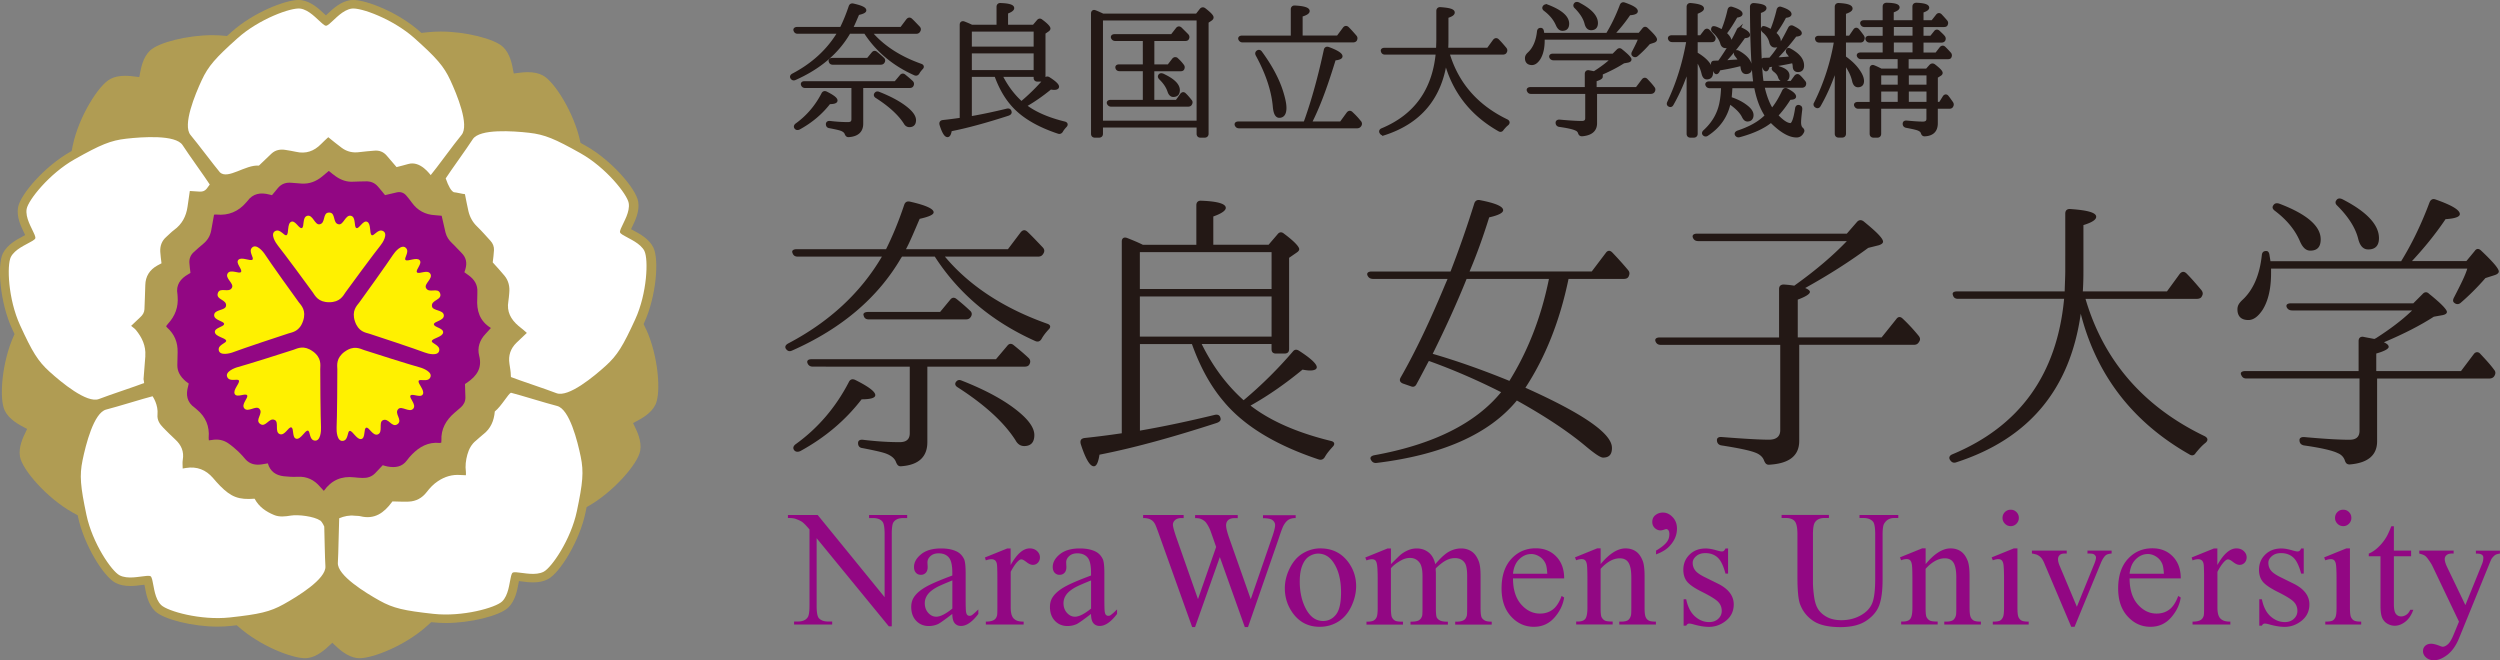
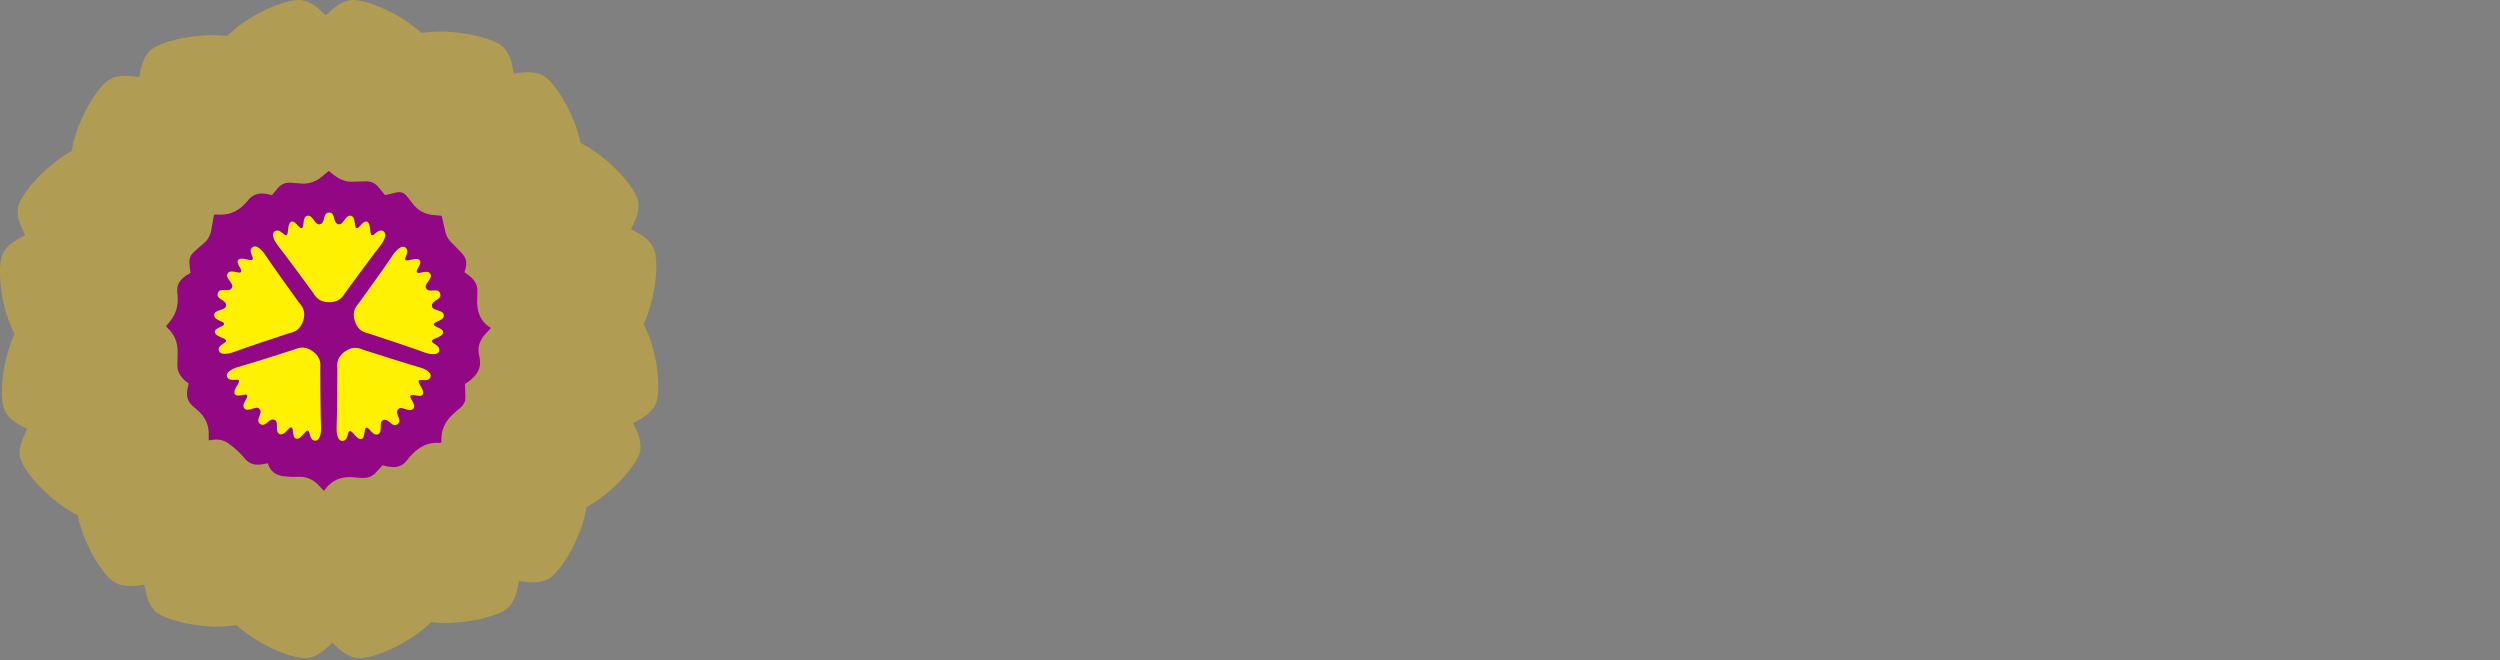
<svg xmlns="http://www.w3.org/2000/svg" data-name="レイヤー 2" viewBox="0 0 710.79 187.71">
  <rect x="0" y="0" width="710.79" height="187.71" fill="#808080" stroke="none" />
  <g data-name="レイヤー 1">
-     <path d="M224.02 146.43h8.47l19.02 23.35v-17.93c0-1.92-.22-3.12-.66-3.59-.55-.65-1.44-.97-2.68-.97h-1.08v-.86h10.83v.86h-1.08c-1.33 0-2.27.4-2.82 1.2-.32.49-.48 1.62-.48 3.36v26.23h-.83l-20.53-25.06v19.16c0 1.9.21 3.09.63 3.56.57.65 1.46.97 2.68.97h1.11v.86h-10.83v-.86h1.05c1.35 0 2.29-.4 2.82-1.2.34-.47.51-1.59.51-3.34v-21.64c-.89-1.06-1.57-1.76-2.04-2.1-.47-.33-1.15-.65-2.07-.96-.44-.13-1.11-.2-2.02-.2v-.86zm46.75 28.11c-2.15 1.65-3.5 2.61-4.05 2.88-.84.38-1.72.57-2.65.57-1.44 0-2.64-.49-3.58-1.48s-1.41-2.3-1.41-3.93c0-1.03.23-1.91.68-2.65.63-1.04 1.71-2.02 3.26-2.94 1.55-.91 4.13-2.03 7.74-3.36v-.83c0-2.09-.33-3.53-1-4.31-.67-.78-1.64-1.17-2.91-1.17-.95 0-1.71.26-2.28.77-.59.53-.88 1.13-.88 1.8l.06 1.34c0 .7-.18 1.25-.54 1.63-.36.38-.83.57-1.4.57s-1.04-.2-1.4-.6c-.36-.4-.54-.94-.54-1.63 0-1.31.67-2.52 2.02-3.62s3.24-1.65 5.67-1.65c1.86 0 3.39.31 4.59.94.89.48 1.56 1.22 2 2.22.27.67.4 2.02.4 4.05v7.13c0 2 .04 3.22.11 3.68.08.46.2.76.38.91.18.15.38.23.61.23.25 0 .46-.06.63-.17.32-.19.95-.74 1.88-1.65v1.28c-1.73 2.28-3.37 3.42-4.93 3.42-.74 0-1.34-.26-1.78-.77-.45-.51-.68-1.4-.7-2.65zm0-1.51v-8.01c-2.3.93-3.79 1.59-4.48 1.97-1.2.67-2.06 1.37-2.58 2.11-.52.74-.78 1.54-.78 2.39 0 1.1.33 2.02.98 2.75.66.73 1.41 1.1 2.27 1.1 1.16 0 2.69-.77 4.59-2.31zm16.57-17.11v4.73c1.77-3.15 3.57-4.73 5.42-4.73.86 0 1.55.26 2.1.77.54.51.81 1.1.81 1.77 0 .61-.2 1.12-.58 1.53-.39.41-.86.61-1.41.61s-1.16-.26-1.82-.78c-.67-.52-1.15-.78-1.45-.78-.29 0-.59.15-.91.46-.68.63-1.4 1.65-2.14 3.08v10.09c0 1.16.15 2.03.46 2.62.19.42.54.77 1.04 1.04.5.28 1.23.41 2.18.41v.83h-10.75v-.83c1.06 0 1.85-.17 2.37-.51.38-.25.65-.64.8-1.17.08-.25.11-.99.11-2.22v-8.15c0-2.43-.05-3.89-.14-4.36-.1-.47-.28-.82-.54-1.03-.27-.21-.6-.31-1-.31-.48 0-1.01.11-1.6.34l-.26-.83 6.36-2.57h.97zm22.87 18.62c-2.15 1.65-3.5 2.61-4.05 2.88-.84.38-1.72.57-2.65.57-1.44 0-2.64-.49-3.58-1.48s-1.41-2.3-1.41-3.93c0-1.03.23-1.91.68-2.65.63-1.04 1.71-2.02 3.26-2.94 1.55-.91 4.13-2.03 7.74-3.36v-.83c0-2.09-.33-3.53-1-4.31-.67-.78-1.64-1.17-2.91-1.17-.95 0-1.71.26-2.28.77-.59.53-.88 1.13-.88 1.8l.06 1.34c0 .7-.18 1.25-.54 1.63-.36.38-.83.57-1.4.57s-1.04-.2-1.4-.6c-.36-.4-.54-.94-.54-1.63 0-1.31.67-2.52 2.02-3.62s3.24-1.65 5.67-1.65c1.86 0 3.39.31 4.59.94.89.48 1.56 1.22 2 2.22.27.67.4 2.02.4 4.05v7.13c0 2 .04 3.22.11 3.68.08.46.2.76.38.91.18.15.38.23.61.23.25 0 .46-.06.63-.17.32-.19.95-.74 1.88-1.65v1.28c-1.73 2.28-3.37 3.42-4.93 3.42-.74 0-1.34-.26-1.78-.77-.45-.51-.68-1.4-.7-2.65zm0-1.51v-8.01c-2.3.93-3.79 1.59-4.48 1.97-1.2.67-2.06 1.37-2.58 2.11-.52.74-.78 1.54-.78 2.39 0 1.1.33 2.02.98 2.75.66.73 1.41 1.1 2.27 1.1 1.16 0 2.69-.77 4.59-2.31zm58.17-26.6v.86c-.8 0-1.45.15-1.97.44-.51.3-1 .84-1.45 1.64-.3.53-.78 1.81-1.43 3.82l-8.7 25.09h-.91l-7.1-19.9-7.04 19.9h-.83l-9.24-25.83c-.68-1.94-1.12-3.08-1.31-3.42-.3-.59-.72-1.03-1.25-1.31-.53-.29-1.25-.43-2.14-.43v-.86h11.52v.86h-.54c-.82 0-1.44.19-1.87.56-.43.37-.64.81-.64 1.33s.33 1.77 1 3.71l6.13 17.45 5.16-14.83-.91-2.62-.74-2.08c-.32-.78-.68-1.45-1.08-2.02-.19-.3-.43-.55-.71-.74-.38-.29-.77-.48-1.17-.6-.29-.09-.74-.14-1.37-.14v-.86h12.12v.86h-.83c-.86 0-1.48.19-1.88.56-.4.37-.6.87-.6 1.5 0 .78.35 2.14 1.05 4.08l5.96 16.91 5.9-17.13c.68-1.9 1.03-3.21 1.03-3.93 0-.36-.11-.69-.33-1-.22-.3-.5-.52-.84-.66-.59-.21-1.35-.31-2.28-.31v-.86h9.29zm7.07 9.49c3.19 0 5.75 1.21 7.67 3.62 1.63 2.07 2.45 4.45 2.45 7.13 0 1.88-.45 3.78-1.35 5.7-.9 1.92-2.14 3.37-3.72 4.36-1.58.99-3.35 1.48-5.3 1.48-3.16 0-5.67-1.26-7.56-3.79-1.56-2.13-2.34-4.51-2.34-7.16 0-1.94.47-3.86 1.43-5.76.95-1.9 2.2-3.31 3.76-4.22 1.56-.91 3.21-1.37 4.96-1.37zm-.71 1.48c-.8 0-1.61.24-2.44.73s-1.49 1.33-2 2.54c-.5 1.21-.76 2.76-.76 4.66 0 3.06.61 5.7 1.82 7.91 1.22 2.21 2.82 3.32 4.82 3.32 1.48 0 2.7-.61 3.66-1.82.96-1.22 1.44-3.32 1.44-6.3 0-3.74-.8-6.69-2.39-8.84-1.08-1.46-2.47-2.2-4.16-2.2zm20.72 3c1.54-1.54 2.44-2.42 2.71-2.65.7-.57 1.45-1.02 2.24-1.34a6.21 6.21 0 012.35-.48c1.33 0 2.47.38 3.42 1.14.95.76 1.58 1.87 1.88 3.34 1.58-1.84 2.91-3.05 4.01-3.62 1.09-.57 2.21-.86 3.35-.86s2.11.29 2.98.86c.86.57 1.54 1.51 2.04 2.82.34.87.51 2.26.51 4.16v9.04c0 1.33.09 2.23.29 2.71.17.34.46.63.87.87s1.08.36 2.01.36v.83h-10.38v-.83h.46c.89 0 1.6-.17 2.11-.51.34-.25.59-.65.74-1.2.06-.25.09-.99.09-2.22v-9.04c0-1.71-.2-2.92-.6-3.62-.61-.99-1.57-1.48-2.88-1.48-.82 0-1.64.2-2.45.61-.82.41-1.81 1.16-2.97 2.27l-.06.26.06 1v10.01c0 1.44.08 2.34.24 2.69.16.35.47.65.91.88.45.24 1.2.36 2.27.36v.83h-10.63v-.83c1.16 0 1.96-.14 2.39-.41.44-.27.74-.69.91-1.24.08-.27.11-1.03.11-2.28v-9.04c0-1.71-.25-2.94-.74-3.68-.68-.99-1.63-1.48-2.82-1.48-.84 0-1.65.22-2.45.66-1.27.68-2.26 1.44-2.97 2.28v11.26c0 1.39.1 2.29.3 2.69.2.41.48.72.86.93.37.21 1.13.31 2.27.31v.83h-10.38v-.83c.95 0 1.62-.1 2.01-.31.39-.21.68-.54.88-.98.2-.45.3-1.33.3-2.64v-8.01c0-2.32-.08-3.81-.23-4.48-.1-.51-.26-.86-.48-1.05-.23-.19-.54-.29-.94-.29-.44 0-.95.11-1.54.34l-.34-.83 6.33-2.57h.97v4.48zm34.71 4.04c0 3.14.76 5.59 2.28 7.36 1.54 1.77 3.34 2.65 5.39 2.65 1.39 0 2.59-.37 3.61-1.13 1.02-.75 1.87-2.05 2.55-3.89l.71.46c-.32 2.09-1.25 4-2.79 5.73-1.54 1.73-3.48 2.59-5.82 2.59-2.53 0-4.69-.98-6.49-2.95-1.8-1.97-2.69-4.61-2.69-7.94 0-3.59.92-6.4 2.77-8.41 1.84-2.01 4.16-3.02 6.96-3.02 2.36 0 4.29.77 5.8 2.32 1.51 1.55 2.27 3.63 2.27 6.23h-14.54zm0-1.31h9.75c-.08-1.35-.24-2.3-.48-2.85-.38-.86-.95-1.53-1.71-2.02s-1.55-.74-2.37-.74c-1.27 0-2.41.49-3.42 1.48-1.01.99-1.6 2.37-1.77 4.13zm24.93-2.76c2.47-2.97 4.83-4.45 7.07-4.45 1.14 0 2.12.29 2.95.86.83.57 1.49 1.51 1.98 2.82.32.93.48 2.35.48 4.25v8.95c0 1.33.11 2.23.34 2.71.17.38.44.68.81.9.37.22 1.06.33 2.07.33v.83h-10.41v-.83h.46c.97 0 1.65-.15 2.04-.44.39-.29.66-.74.81-1.33.08-.23.11-.95.11-2.17v-8.61c0-1.9-.25-3.28-.76-4.15-.5-.86-1.35-1.3-2.52-1.3-1.82 0-3.64 1-5.45 2.99v11.06c0 1.43.09 2.31.26 2.65.23.44.53.76.9.97.37.21 1.13.31 2.27.31v.83h-10.38v-.83h.46c1.06 0 1.79-.27 2.17-.81.38-.54.57-1.58.57-3.12v-7.78c0-2.53-.06-4.07-.17-4.62-.11-.55-.29-.93-.53-1.13-.24-.2-.56-.3-.96-.3-.44 0-.95.11-1.54.34l-.34-.83 6.33-2.57h.97v4.45zm15.74-2.77v-1.05c1.58-.93 2.64-1.81 3.19-2.62.4-.59.6-1.28.6-2.08 0-.47-.09-.83-.26-1.05-.17-.25-.37-.37-.6-.37-.15 0-.37.06-.66.17-.4.13-.73.2-1 .2-.61 0-1.15-.23-1.63-.68-.48-.46-.71-1.03-.71-1.71 0-.76.24-1.36.71-1.8.65-.59 1.42-.88 2.31-.88 1.03 0 1.95.43 2.77 1.3.82.87 1.23 1.94 1.23 3.24 0 1.81-.68 3.45-2.05 4.93-.89.99-2.2 1.8-3.91 2.42zm20.48-1.68v7.16h-.74c-.59-2.24-1.34-3.77-2.25-4.59-.91-.82-2.07-1.23-3.48-1.23-1.07 0-1.93.29-2.59.86-.67.57-1 1.2-1 1.88 0 .86.25 1.59.74 2.2.47.63 1.44 1.29 2.91 2l3.34 1.65c3.12 1.5 4.68 3.5 4.68 5.99 0 1.9-.73 3.44-2.18 4.62-1.45 1.18-3.08 1.77-4.86 1.77-1.27 0-2.74-.24-4.39-.71-.51-.15-.93-.23-1.25-.23-.34 0-.62.2-.83.6h-.74v-7.5h.74c.44 2.15 1.26 3.76 2.47 4.85 1.21 1.08 2.56 1.63 4.06 1.63 1.04 0 1.9-.31 2.57-.93.66-.62 1-1.36 1-2.24 0-1.06-.37-1.95-1.11-2.67-.74-.71-2.22-1.62-4.43-2.72-2.22-1.1-3.66-2.1-4.35-2.99-.69-.87-1.03-1.98-1.03-3.31 0-1.73.59-3.17 1.77-4.33 1.18-1.16 2.71-1.74 4.59-1.74.83 0 1.84.17 3.02.51.78.23 1.29.34 1.54.34s.44-.05.58-.16c.14-.1.31-.34.5-.7h.74zm37.37-8.64v-.86h11.03v.86h-1.17c-1.24 0-2.18.51-2.82 1.54-.33.48-.48 1.58-.48 3.31v12.63c0 3.12-.31 5.54-.93 7.26-.62 1.72-1.83 3.2-3.65 4.43-1.81 1.24-4.28 1.85-7.4 1.85-3.4 0-5.98-.59-7.74-1.77-1.76-1.18-3.01-2.77-3.75-4.76-.5-1.37-.74-3.92-.74-7.67v-12.15c0-1.92-.26-3.18-.79-3.78-.52-.6-1.37-.9-2.55-.9h-1.17v-.86h13.46v.86h-1.2c-1.3 0-2.22.41-2.77 1.23-.38.55-.57 1.7-.57 3.45v13.54c0 1.22.11 2.6.33 4.16.22 1.56.62 2.78 1.21 3.65.59.87 1.43 1.6 2.52 2.17 1.1.57 2.43.86 4.01.86 2.03 0 3.85-.45 5.46-1.34 1.61-.89 2.7-2.03 3.29-3.42.59-1.39.88-3.72.88-7.01v-12.6c0-1.96-.21-3.17-.63-3.65-.59-.68-1.47-1.03-2.65-1.03h-1.2zm18.81 13.09c2.47-2.97 4.83-4.45 7.07-4.45 1.14 0 2.12.29 2.95.86.83.57 1.49 1.51 1.98 2.82.32.93.48 2.35.48 4.25v8.95c0 1.33.11 2.23.34 2.71.17.38.44.68.81.9.37.22 1.06.33 2.07.33v.83h-10.41v-.83h.46c.97 0 1.65-.15 2.04-.44.39-.29.66-.74.81-1.33.08-.23.11-.95.11-2.17v-8.61c0-1.9-.25-3.28-.76-4.15-.5-.86-1.34-1.3-2.52-1.3-1.82 0-3.64 1-5.45 2.99v11.06c0 1.43.09 2.31.26 2.65.23.44.53.76.9.97.37.21 1.13.31 2.27.31v.83h-10.38v-.83h.46c1.07 0 1.79-.27 2.17-.81.38-.54.57-1.58.57-3.12v-7.78c0-2.53-.06-4.07-.17-4.62-.11-.55-.29-.93-.53-1.13s-.56-.3-.96-.3c-.44 0-.95.11-1.54.34l-.34-.83 6.33-2.57h.97v4.45zm26.09-4.45v16.88c0 1.33.1 2.21.29 2.64s.47.75.84.97c.37.22 1.06.33 2.07.33v.83h-10.21v-.83c1.03 0 1.71-.1 2.07-.3s.63-.53.83-.98c.2-.46.3-1.34.3-2.65v-8.1c0-2.28-.07-3.75-.2-4.42-.11-.49-.29-.84-.51-1.03-.23-.19-.54-.29-.94-.29s-.93.11-1.54.34l-.34-.83 6.33-2.57h1.03zm-1.91-11c.65 0 1.19.23 1.64.68s.67 1.01.67 1.65-.22 1.17-.67 1.64c-.45.47-.99.7-1.64.7s-1.2-.23-1.65-.7c-.46-.47-.68-1.01-.68-1.64s.22-1.2.67-1.65 1-.68 1.67-.68zm6.04 11.63h9.89v.83h-.66c-.59 0-1.04.15-1.35.44-.31.3-.47.69-.47 1.18 0 .53.16 1.17.48 1.91l4.88 11.6 4.9-12.06c.36-.86.54-1.5.54-1.94a.8.8 0 00-.2-.54c-.15-.23-.36-.38-.63-.47s-.8-.13-1.6-.13v-.83h6.87v.83c-.8.08-1.35.24-1.65.48-.53.46-1.02 1.23-1.45 2.31l-7.44 18.05h-.94l-7.53-17.76c-.32-.82-.64-1.41-.94-1.77-.3-.36-.69-.66-1.17-.91-.27-.13-.78-.27-1.54-.4v-.83zm27.76 7.89c0 3.14.76 5.59 2.28 7.36 1.54 1.77 3.34 2.65 5.39 2.65 1.39 0 2.59-.37 3.61-1.13 1.02-.75 1.87-2.05 2.55-3.89l.71.46c-.32 2.09-1.25 4-2.79 5.73-1.54 1.73-3.48 2.59-5.82 2.59-2.53 0-4.69-.98-6.49-2.95-1.8-1.97-2.69-4.61-2.69-7.94 0-3.59.92-6.4 2.77-8.41 1.84-2.01 4.16-3.02 6.96-3.02 2.36 0 4.29.77 5.8 2.32 1.51 1.55 2.27 3.63 2.27 6.23h-14.54zm0-1.31h9.75c-.08-1.35-.24-2.3-.48-2.85-.38-.86-.95-1.53-1.71-2.02s-1.55-.74-2.37-.74c-1.27 0-2.41.49-3.42 1.48-1.01.99-1.6 2.37-1.77 4.13zm24.95-7.21v4.73c1.77-3.15 3.57-4.73 5.42-4.73.86 0 1.55.26 2.1.77.54.51.81 1.1.81 1.77 0 .61-.2 1.12-.58 1.53-.39.41-.86.61-1.41.61s-1.16-.26-1.82-.78c-.67-.52-1.15-.78-1.45-.78-.29 0-.59.15-.91.46-.68.63-1.4 1.65-2.14 3.08v10.09c0 1.16.15 2.03.46 2.62.19.42.54.77 1.04 1.04.5.28 1.23.41 2.18.41v.83h-10.75v-.83c1.07 0 1.85-.17 2.37-.51.38-.25.65-.64.8-1.17.08-.25.11-.99.11-2.22v-8.15c0-2.43-.05-3.89-.14-4.36-.1-.47-.27-.82-.54-1.03-.27-.21-.6-.31-1-.31-.47 0-1.01.11-1.6.34l-.26-.83 6.36-2.57h.97zm24.56 0v7.16h-.74c-.59-2.24-1.34-3.77-2.25-4.59-.91-.82-2.07-1.23-3.48-1.23-1.07 0-1.93.29-2.59.86-.67.57-1 1.2-1 1.88 0 .86.25 1.59.74 2.2.47.63 1.44 1.29 2.91 2l3.34 1.65c3.12 1.5 4.68 3.5 4.68 5.99 0 1.9-.73 3.44-2.18 4.62-1.45 1.18-3.08 1.77-4.86 1.77-1.27 0-2.74-.24-4.39-.71-.51-.15-.93-.23-1.25-.23-.34 0-.62.2-.83.6h-.74v-7.5h.74c.44 2.15 1.26 3.76 2.47 4.85 1.21 1.08 2.56 1.63 4.06 1.63 1.04 0 1.9-.31 2.57-.93.67-.62 1-1.36 1-2.24 0-1.06-.37-1.95-1.11-2.67-.74-.71-2.22-1.62-4.43-2.72-2.21-1.1-3.66-2.1-4.35-2.99-.68-.87-1.03-1.98-1.03-3.31 0-1.73.59-3.17 1.77-4.33 1.18-1.16 2.71-1.74 4.59-1.74.84 0 1.84.17 3.02.51.78.23 1.29.34 1.54.34s.44-.05.58-.16c.14-.1.31-.34.5-.7h.74zm13.14 0v16.88c0 1.33.1 2.21.29 2.64.19.43.47.75.84.97.37.22 1.06.33 2.07.33v.83h-10.21v-.83c1.03 0 1.71-.1 2.07-.3s.63-.53.83-.98c.2-.46.3-1.34.3-2.65v-8.1c0-2.28-.07-3.75-.2-4.42-.11-.49-.29-.84-.51-1.03-.23-.19-.54-.29-.94-.29s-.93.11-1.54.34l-.34-.83 6.33-2.57h1.03zm-1.91-11c.65 0 1.19.23 1.64.68.45.46.67 1.01.67 1.65s-.22 1.17-.67 1.64c-.45.47-.99.7-1.64.7s-1.2-.23-1.65-.7c-.46-.47-.68-1.01-.68-1.64s.22-1.2.67-1.65c.45-.46 1-.68 1.67-.68zm14.4 4.7v6.93h4.9v1.6h-4.9v13.63c0 1.37.2 2.29.58 2.77.39.48.89.71 1.5.71.49 0 .98-.16 1.45-.47s.85-.78 1.11-1.41h.88c-.53 1.5-1.29 2.63-2.27 3.39-.98.76-1.98 1.14-3.01 1.14-.72 0-1.42-.2-2.08-.58s-1.16-.94-1.48-1.67c-.32-.72-.48-1.84-.48-3.36v-14.14h-3.34v-.77c.84-.32 1.7-.89 2.58-1.7.88-.81 1.67-1.76 2.35-2.87.36-.57.86-1.63 1.48-3.19h.71zm7.21 6.93h9.78v.83h-.48c-.68 0-1.2.15-1.54.46-.34.3-.51.68-.51 1.11 0 .61.26 1.44.77 2.48l5.1 10.61 4.7-11.6c.27-.63.4-1.25.4-1.88 0-.27-.06-.47-.17-.6-.11-.17-.3-.31-.57-.41-.27-.1-.72-.16-1.37-.16v-.83h6.84v.83c-.57.08-1.01.2-1.31.38-.3.18-.65.53-1.03 1.04-.13.21-.39.79-.77 1.74l-8.55 20.98c-.84 2.03-1.92 3.57-3.26 4.62-1.34 1.04-2.63 1.57-3.86 1.57-.89 0-1.64-.26-2.22-.78-.59-.52-.88-1.12-.88-1.78s.21-1.16.64-1.55c.43-.39 1-.58 1.72-.58.51 0 1.21.16 2.08.48.61.25.99.37 1.14.37.46 0 .96-.24 1.5-.71.54-.48 1.09-1.4 1.64-2.77l1.51-3.65-7.56-15.85c-.23-.47-.6-1.06-1.11-1.77-.38-.53-.69-.89-.94-1.08-.34-.25-.9-.47-1.68-.66v-.83z" fill="#920783" />
-     <path d="M256.47 72.96l-.25.34c-6.59 11.33-16.91 20.12-31.02 26.37-.76.34-1.27.17-1.77-.51-.34-.59-.08-1.1.68-1.52 11.75-6.17 20.62-14.45 26.63-24.68h-23.92c-.85 0-1.27-.34-1.52-1.1-.25-.59.25-1.01 1.18-1.01h25.44c1.78-3.55 3.55-7.78 5.16-12.6.25-.76.76-1.1 1.61-.93 4.48 1.01 6.76 2.03 6.76 3.04 0 .68-1.35 1.27-3.97 1.86-1.61 3.72-2.79 6.59-3.89 8.62h28.99l3.64-4.82c.59-.68 1.18-.76 1.86-.17 1.1 1.02 2.54 2.54 4.31 4.4.59.59.68 1.18.25 1.86-.34.59-.76.85-1.52.85h-26.46c6.93 8.28 16.74 14.71 29.16 19.1.93.34 1.01 1.01.25 1.69-.76.85-1.44 1.69-1.94 2.62-.42.68-1.02.93-1.78.59-12.26-5.49-21.81-13.52-28.57-24.01h-9.3zm-30.26 53.34c6.34-4.56 11.41-10.48 15.13-17.67.34-.76 1.01-1.02 1.86-.59 3.72 1.86 5.66 3.3 5.66 4.31 0 .76-1.27 1.18-3.89 1.18-4.56 5.92-10.31 10.82-17.41 14.71-.76.34-1.35.25-1.77-.25-.42-.59-.25-1.18.42-1.69zm37.45-22.06v21.47c0 4.23-2.54 6.51-7.44 6.85-.76.08-1.1-.34-1.44-1.1-.34-1.02-1.18-1.78-2.54-2.37-1.18-.51-3.55-1.01-7.01-1.69-.85-.08-1.27-.59-1.27-1.44 0-.68.51-1.01 1.35-.93 3.47.42 7.02.68 10.48.68 1.94 0 2.87-.85 2.87-2.54v-18.93H231.1c-.76 0-1.27-.34-1.52-1.01-.25-.68.17-1.1 1.18-1.1h52.41l3.21-3.8c.51-.68 1.18-.76 1.86-.17 1.35 1.1 2.79 2.28 4.23 3.64.51.51.59 1.18.17 1.86-.25.42-.68.59-1.44.59h-27.56zm3.63-15.55l2.87-3.47c.51-.68 1.18-.76 1.86-.17 1.27 1.01 2.54 2.11 3.8 3.3.59.51.59 1.18.17 1.78-.34.51-.76.68-1.44.68h-27.56c-.76 0-1.27-.34-1.44-1.1-.25-.59.25-1.02 1.27-1.02h20.46zm6.17 19.53c7.1 2.79 12.6 5.83 16.48 9.13 2.79 2.37 4.14 4.48 4.14 6.34 0 2.11-1.02 3.13-2.88 3.13-1.01 0-1.86-.51-2.45-1.61-3.29-5.16-8.79-10.14-16.4-15.05-.76-.42-.93-1.02-.59-1.52.42-.59.93-.76 1.69-.42zm66.68-38.64V58.34c0-.85.51-1.35 1.44-1.27 4.56.17 6.93.85 6.93 2.03 0 .76-1.18 1.61-3.55 2.45v8.03h15.72l2.54-2.96c.51-.68 1.18-.76 1.86-.17 2.96 2.2 4.31 3.72 4.31 4.4 0 .25-.17.59-.68.93l-2.2 1.52v25.95c0 .85-.42 1.27-1.35 1.27h-2.37c-.85 0-1.27-.42-1.27-1.27v-1.44h-19.86c3.13 6.34 7.1 11.67 11.92 15.98 5.24-4.39 9.8-8.96 13.95-13.78.51-.68 1.1-.76 1.86-.25 3.29 2.11 4.99 3.72 4.99 4.65 0 .59-.68.93-1.94.93-.51 0-1.18-.08-2.11-.25-4.73 3.89-9.64 7.35-14.79 10.23 5.58 4.31 13.19 7.69 22.91 10.06 1.02.25 1.18.93.42 1.69-.93 1.02-1.69 1.94-2.2 2.87-.42.68-1.01.93-1.77.68-12.17-4.06-21.3-9.55-27.13-16.65-3.64-4.31-6.59-9.72-8.88-16.14H324.1v24.6c6.85-1.18 13.95-2.7 21.3-4.48.85-.17 1.44.08 1.61.93.17.59-.17 1.02-1.02 1.35-12.76 4.14-23.84 7.18-33.39 9.04-.34 2.2-.85 3.3-1.61 3.3-1.1 0-2.37-2.11-3.72-6.34-.25-1.01.08-1.52 1.02-1.69 3.21-.34 6.59-.76 10.06-1.27l.59-.08V68.67c0-.93.59-1.35 1.52-1.01 1.27.51 2.79 1.1 4.48 1.94h15.22zm-16.06 2.11v10.48h37.45V71.69h-37.45zm37.45 24.01V84.29h-37.45V95.7h37.45zm96.78 31.61c0 1.86-.76 2.79-2.53 2.79-.76 0-2.37-1.1-4.9-3.21-4.73-3.97-11.24-8.37-19.61-13.02-7.86 9.55-21.22 15.47-39.9 17.75-.76.08-1.27-.25-1.61-.93-.34-.59.08-1.1 1.02-1.27 16.74-3.04 28.74-9.04 36.01-17.92-6.85-3.47-13.69-6.42-20.54-8.88-1.02 1.86-2.11 4.06-3.47 6.51-.34.76-.93 1.02-1.69.68l-2.2-.76c-.85-.34-1.1-.93-.68-1.69 4.31-7.52 8.45-16.31 12.6-26.29l.76-1.77h-21.13c-.76 0-1.27-.25-1.61-.93-.34-.68.08-1.18 1.18-1.18h22.4c2.79-7.18 4.99-13.69 6.76-19.36.25-.76.85-1.1 1.61-.93 4.39.85 6.59 1.77 6.59 2.87 0 .76-1.35 1.44-3.97 2.03-1.77 5.66-3.63 10.82-5.58 15.38h34.74l3.97-5.24c.51-.76 1.18-.85 1.86-.17 1.78 1.86 3.21 3.47 4.48 4.99.51.59.51 1.1.17 1.86-.25.51-.76.68-1.44.68h-15.64c-2.45 11.83-6.51 22.15-12.26 30.94 16.4 7.35 24.6 13.02 24.6 17.07zM440.39 79.3h-23.41c-2.79 6.93-6 13.95-9.64 21.3 6.68 1.94 13.95 4.48 21.81 7.69 5.24-8.45 9.04-18.09 11.24-28.99zm71.16 18.76v27.3c0 4.23-2.87 6.42-8.45 6.76-.85.08-1.18-.34-1.52-1.1-.34-1.02-1.18-1.86-2.62-2.37-1.52-.59-4.73-1.27-9.63-2.03-.76-.17-1.18-.68-1.18-1.52 0-.59.51-.93 1.35-.85 6.42.51 10.9.76 13.44.76 2.11 0 3.21-.93 3.21-2.7V98.05h-33.98c-.76 0-1.27-.34-1.52-1.1-.17-.59.25-1.01 1.27-1.01h33.9V82.16c0-.85.51-1.27 1.35-1.27 1.1.08 2.03.17 2.96.34 6.17-4.4 11.07-8.62 14.96-12.68h-42.27c-.76 0-1.27-.34-1.52-1.02-.25-.68.25-1.1 1.18-1.1h42.6l2.87-3.3c.59-.68 1.27-.68 1.94-.17 3.64 2.96 5.49 4.82 5.49 5.75 0 .42-.42.76-1.18 1.01l-3.04.76c-5.16 3.8-11.07 7.61-17.92 11.41.85.34 1.35.76 1.35 1.1 0 .59-1.18 1.35-3.46 2.2v10.74h23.84l4.14-5.16c.51-.76 1.18-.85 1.86-.17 1.44 1.35 2.96 2.96 4.48 4.82.51.59.59 1.18.17 1.77-.34.59-.76.85-1.52.85h-32.54zm44.63 33.39c-.76.25-1.27 0-1.69-.59-.51-.68-.25-1.35.59-1.69 19.1-7.95 29.75-22.65 31.78-44.21h-30.18c-.76 0-1.27-.34-1.44-1.1-.25-.59.17-1.01 1.18-1.01h30.6c.08-2.62.17-4.48.17-5.75V60.7c0-.85.51-1.35 1.44-1.27 4.9.34 7.35 1.01 7.35 2.2 0 .85-1.18 1.61-3.63 2.37v12.93c0 1.27 0 3.21-.17 5.92h23.92l3.64-4.99c.59-.68 1.18-.76 1.86-.17 1.52 1.52 2.88 3.13 4.31 4.82.42.59.51 1.1.08 1.78-.17.42-.68.68-1.44.68h-31.61c5.16 17.58 16.48 30.68 33.9 39.05.93.51 1.01 1.18.25 1.86-1.1.85-1.94 1.86-2.79 2.87-.42.76-1.1.93-1.86.42-16.06-9.13-26.37-22.48-30.85-39.98-3.04 21.55-14.79 35.59-35.42 42.26zm126.53-57.22c2.96-4.82 5.66-10.31 8.03-16.65.34-.85.93-1.18 1.78-.85 4.56 1.61 6.85 2.96 6.85 4.14 0 .76-1.35 1.27-4.06 1.44-2.96 4.39-6.17 8.28-9.55 11.92h15.47l2.37-2.87c.51-.76 1.18-.76 1.86-.08 3.3 3.13 4.99 5.07 4.99 5.92 0 .34-.34.76-1.18 1.02l-2.62.84a68.41 68.41 0 01-7.02 7.02c-.59.51-1.27.51-1.86 0-.42-.34-.42-.85 0-1.61 1.78-3.47 3.13-6.09 3.72-8.11H645.7v1.27c0 4.31-.76 7.78-2.37 10.4-1.27 1.94-2.62 2.96-4.06 2.96-2.11 0-3.13-1.1-3.13-3.04 0-1.01.42-1.69 1.27-2.54 3.21-2.87 5.07-7.27 5.66-12.85.08-.85.51-1.27 1.44-1.18.42.08.68.51.76 1.27.17 1.01.25 1.52.25 1.61h37.19zm-3.55 24.34c0 .59-1.18 1.27-3.55 1.94v4.99h24.09l3.63-4.82c.51-.68 1.27-.76 1.86-.08 1.35 1.44 2.7 2.87 3.89 4.48.51.59.51 1.18.08 1.86-.25.42-.76.68-1.44.68h-31.87v17.84c0 3.97-2.62 6.17-7.78 6.59-.85 0-1.18-.42-1.44-1.27-.34-.84-.93-1.52-1.95-1.94-1.52-.76-4.82-1.52-9.63-2.2-.85-.17-1.27-.68-1.27-1.52 0-.59.51-.93 1.44-.85 5.58.51 9.89.76 12.76.76 1.94 0 2.87-.84 2.87-2.54v-14.88h-32.12c-.76 0-1.18-.25-1.52-1.01-.34-.68.17-1.1 1.18-1.1h32.2v-8.54c0-.93.59-1.35 1.44-1.18.76.17 1.77.34 3.04.59l.51-.25c3.8-2.45 7.27-4.99 10.23-7.86h-34.06c-.76 0-1.27-.25-1.61-.93-.25-.68.17-1.1 1.27-1.1h34.74l2.62-2.62c.59-.68 1.27-.68 1.86-.08 3.38 2.7 5.07 4.48 5.07 5.16 0 .42-.42.76-1.35.93l-2.37.42c-3.8 2.45-8.54 4.9-14.2 7.27.93.42 1.35.85 1.35 1.27zm-31.1-40.66c7.78 2.96 11.75 6.34 11.75 10.14 0 2.2-1.01 3.21-2.96 3.21-1.27 0-2.2-.93-2.96-2.7-1.35-3.13-3.63-6-7.1-8.62-.68-.51-.85-1.02-.42-1.61.34-.51.85-.68 1.69-.42zm17.92-1.27c6.93 3.55 10.4 7.27 10.4 11.07 0 2.11-1.02 3.21-3.04 3.21-1.44 0-2.37-1.01-2.87-3.04-.76-3.04-2.71-6.17-5.92-9.38-.59-.51-.68-1.1-.25-1.61.34-.51.93-.59 1.69-.25z" fill="#231815" />
    <path d="M183.7 93.67c-.25-.54-.48-1.05-.71-1.54l.16-.35c3.43-7.47 4.3-18.03 2.6-21.43-1.24-2.49-3.99-3.94-5.64-4.81-.27-.14-.51-.27-.7-.38.09-.2.21-.44.34-.71.81-1.66 2.18-4.43 1.69-7.16-.66-3.73-7.66-11.77-14.89-15.83-.52-.29-1.02-.57-1.5-.83-.03-.12-.05-.25-.08-.37-1.69-8.03-7.28-17.07-10.68-18.84-1.16-.6-2.54-.9-4.21-.9-1.21 0-2.37.16-3.22.27-.3.04-.57.08-.79.1-.05-.21-.09-.47-.15-.77-.33-1.81-.88-4.84-2.9-6.77-2.44-2.33-10.72-4.38-17.73-4.38-1.3 0-2.57.07-3.77.2-.6.06-1.16.13-1.71.19l-.29-.26c-6.3-5.65-15.38-9.11-19.12-9.11-.28 0-.54.02-.77.05-2.78.39-5.04 2.52-6.39 3.8-.22.21-.41.39-.58.54-.17-.14-.36-.33-.58-.54-1.35-1.27-3.6-3.41-6.39-3.8-.23-.03-.48-.05-.77-.05-3.74 0-12.82 3.47-19.12 9.11-.44.4-.87.78-1.27 1.14-.13-.01-.26-.03-.38-.04-1.2-.13-2.47-.2-3.77-.2-7 0-15.28 2.05-17.73 4.38-2.02 1.93-2.57 4.96-2.9 6.77-.05.29-.1.56-.15.77-.22-.02-.49-.06-.79-.1-.85-.11-2.01-.27-3.22-.27-1.68 0-3.05.29-4.21.9-3.4 1.77-8.99 10.81-10.68 18.84-.12.58-.24 1.13-.34 1.66-.11.06-.22.13-.34.19-7.23 4.06-14.24 12.1-14.89 15.83-.48 2.73.88 5.5 1.69 7.16.13.27.25.51.34.71-.19.11-.43.23-.7.38-1.65.87-4.4 2.32-5.64 4.81-1.69 3.4-.82 13.95 2.6 21.43.25.54.48 1.05.71 1.54-.05.11-.11.23-.16.35-3.43 7.47-4.3 18.03-2.6 21.43 1.24 2.49 3.99 3.94 5.64 4.81.27.14.51.27.7.38-.09.2-.21.44-.34.71-.81 1.66-2.17 4.43-1.69 7.16.66 3.73 7.66 11.77 14.9 15.83.52.29 1.02.57 1.5.83.03.12.05.25.08.37 1.69 8.03 7.28 17.07 10.68 18.84 1.16.6 2.54.9 4.21.9 1.21 0 2.37-.16 3.22-.27.3-.04.57-.08.79-.1.05.21.09.47.15.77.33 1.81.88 4.84 2.9 6.77 2.44 2.33 10.72 4.38 17.73 4.38 1.3 0 2.57-.07 3.77-.2.6-.06 1.17-.13 1.71-.19l.29.26c6.3 5.65 15.38 9.11 19.12 9.11.29 0 .54-.02.77-.05 2.78-.39 5.04-2.52 6.39-3.8.22-.21.41-.39.58-.54.17.14.36.33.58.54 1.35 1.27 3.61 3.41 6.39 3.8.23.03.48.05.77.05 3.74 0 12.82-3.47 19.12-9.11.44-.4.87-.78 1.27-1.14.13.01.26.03.39.04 1.2.13 2.47.2 3.77.2 7 0 15.28-2.05 17.73-4.38 2.02-1.93 2.57-4.96 2.9-6.77.05-.3.1-.56.15-.77.22.02.49.06.79.1.85.11 2.01.27 3.22.27 1.68 0 3.05-.29 4.21-.9 3.4-1.77 8.99-10.81 10.68-18.84.12-.58.24-1.13.34-1.66.11-.06.22-.13.34-.19 7.23-4.06 14.24-12.1 14.9-15.83.48-2.73-.88-5.5-1.69-7.16-.13-.27-.25-.51-.34-.71.19-.11.43-.23.7-.38 1.65-.87 4.4-2.32 5.64-4.81 1.69-3.4.82-13.95-2.6-21.43z" fill="#b09c53" />
-     <path d="M41.31 101.16c.2-2.84-.93-5.21-2.67-7.34-.35-.43-.86-.74-1.36-1.17 1-.95 1.8-1.73 2.62-2.48.68-.62 1.13-1.33 1.17-2.26.08-2.28.19-4.56.24-6.84.06-2.52 1.23-4.34 3.39-5.56.41-.24.84-.45 1.22-.65-.13-1.14-.29-2.19-.35-3.24-.1-1.69.42-3.15 1.74-4.29.74-.64 1.4-1.37 2.18-1.94 2.27-1.65 3.44-3.89 3.83-6.61.21-1.48.43-2.95.65-4.48.97.07 1.89.13 2.8.18 1.84.1 2.17-1.23 2.87-2.02-1.31-2.06-5.97-8.47-7.72-11.19-1.97-3.05-11.52-2.34-16-1.84-4.48.5-7.37 1.73-14.64 5.82C14 49.34 8.02 56.92 7.58 59.4c-.44 2.48 1.44 5.41 1.95 6.68 0 0 .65 1.23.51 1.68-.15.44-1.41 1.06-1.41 1.06-1.17.73-4.44 2.02-5.56 4.28-1.12 2.26-.81 11.86 2.64 19.38s5.05 10.19 8.37 13.19c3.32 3 10.63 9.1 14.04 7.78 3.01-1.17 10.5-3.62 12.86-4.55.03-.04-.17-1.09-.17-1.09.18-2.29.37-4.46.52-6.63zm49.7 46.82c-1.7-1.17-6.21-1.74-8.33-1.39-1.58.26-3.23.47-4.76-.17-2.28-.95-4.29-2.29-5.53-4.63-4.49.35-6.64-.45-9.78-3.62-.72-.72-1.39-1.5-2.05-2.27-2.04-2.36-4.59-3.35-7.69-2.85-.31.05-.61.11-.93.16 0-.9-.11-1.69.02-2.44.42-2.4-.42-4.26-2.17-5.86-1.15-1.05-2.24-2.16-3.34-3.27-1.03-1.03-1.82-2.22-1.67-3.75.27-2.8-1.31-5.08-1.4-5.23-2.39.59-10.02 2.98-13.19 3.78-3.55.9-5.82 10.07-6.72 14.42-.9 4.35-.6 7.44 1.1 15.51 1.7 8.08 7.17 16.03 9.43 17.2 2.26 1.18 5.67.33 7.06.24 0 0 1.39-.23 1.77.04s.59 1.65.59 1.65c.35 1.33.58 4.78 2.41 6.53s11.2 4.42 19.52 3.52c8.33-.91 11.4-1.58 15.32-3.77s12.08-7.15 11.85-10.75c-.16-2.52-.23-7.94-.33-11.32 0 0-.54-1.31-1.17-1.75zm46.35-24.47c-.7.53-1.3 1.18-1.98 1.72-1.32 1.04-2.06 2.44-2.5 4.01-.45 1.61-.64 3.24-.42 4.9.04.31 0 .63 0 .98-.61-.03-1.09-.04-1.57-.07-2.33-.18-4.41.45-6.35 1.73-1.29.85-2.31 1.93-3.23 3.13-1.29 1.68-3 2.62-5.12 2.71-1.45.06-2.91-.03-4.6-.06l-.18.22c-2.23 3.02-4.91 5-8.95 3.99-.51-.13-1.07-.08-1.6-.14-1.56-.18-3.01.13-4.42.72-.14 3.06-.2 9.76-.38 12.66-.23 3.6 7.93 8.56 11.85 10.75 3.92 2.19 6.99 2.86 15.32 3.77 8.33.91 17.69-1.77 19.52-3.52 1.83-1.75 2.07-5.21 2.41-6.53 0 0 .21-1.38.59-1.65s1.77-.04 1.77-.04c1.39.09 4.8.93 7.06-.24 2.26-1.18 7.73-9.12 9.43-17.2 1.7-8.08 2-11.17 1.1-15.51-.9-4.35-3.17-13.52-6.72-14.42-3.13-.79-10.65-3.15-13.12-3.76-.77.29-2.72 3.85-4.59 5.33-.22 2.58-1.12 4.85-3.33 6.54zm45.9-52.09c-1.12-2.26-4.39-3.55-5.56-4.28 0 0-1.27-.62-1.41-1.06-.15-.44.51-1.68.51-1.68.51-1.27 2.39-4.21 1.95-6.68-.44-2.48-6.42-10.06-13.7-14.15-7.28-4.09-10.16-5.32-14.64-5.82s-14.04-1.21-16 1.84c-1.73 2.69-6.33 9.01-7.69 11.13q1.19 3.42 2.31 3.93c.81.06 2.36.48 3.16.55.33 1.61.62 3.23.99 4.83.4 1.68 1.19 3.14 2.47 4.37 1.33 1.28 2.53 2.69 3.79 4.05.7.75 1.05 1.66 1.01 2.66-.05 1.2-.24 2.39-.36 3.49 1.11 1.25 2.28 2.48 3.35 3.79 1.17 1.43 1.53 3.12 1.35 4.93-.08.77-.12 1.55-.25 2.32-.53 2.97.71 5.19 2.9 7.04.45.38.91.73 1.36 1.1.28.23.56.48.99.87-1.04.99-2 1.87-2.94 2.79-1.69 1.64-2.37 3.65-2.01 5.97.18 1.15.39 2.29.4 3.42.03.18.04.31.03.37 2.29.91 9.89 3.4 12.92 4.58 3.41 1.33 10.72-4.78 14.04-7.78 3.32-3 4.92-5.67 8.37-13.19 3.45-7.52 3.76-17.12 2.64-19.38zM73.63 47.07c1.24-1.19 2.38-2.31 3.55-3.39 1.16-1.08 2.57-1.31 4.09-1.04.96.17 1.93.3 2.87.52 2.83.66 5.17-.18 7.16-2.22.67-.69 1.39-1.33 2.03-1.93 1.36 1.08 2.58 2.11 3.87 3.05 1.48 1.08 3.15 1.45 4.98 1.19 1.4-.2 2.81-.27 4.21-.41 1.41-.14 2.6.31 3.53 1.37.95 1.08 1.88 2.19 2.83 3.3 1.07-.28 2.2-.55 3.32-.88 3.53-1.01 6.22 3.07 6.39 3.15 1.58-1.86 6.67-8.92 8.75-11.4 2.33-2.78-1.3-11.52-3.17-15.56-1.87-4.04-3.95-6.36-10.15-11.92-6.2-5.55-15.37-8.81-17.89-8.46-2.53.36-4.78 3.02-5.85 3.89 0 0-.99.99-1.46.99s-1.46-.99-1.46-.99c-1.07-.87-3.32-3.53-5.85-3.89-2.53-.36-11.7 2.9-17.89 8.46-6.2 5.55-8.28 7.88-10.15 11.92-1.87 4.04-5.51 12.77-3.17 15.56 2.06 2.46 6.74 8.71 8.37 10.64 2.3 2.08 7.2-2.24 11.1-1.94z" fill="#fff" />
    <path d="M93.49 48.59c-.66.55-1.29 1.09-1.92 1.61-1.69 1.38-3.61 2.14-5.85 1.99-.93-.06-1.87-.12-2.8-.22-1.53-.16-2.83.25-3.84 1.41-.6.69-1.16 1.4-1.75 2.11-.26-.06-.5-.11-.74-.18-2.5-.66-4.69-.32-6.28 1.89-.08.12-.19.22-.29.33-2.21 2.59-5.01 3.8-8.48 3.47-.23-.02-.47.02-.68.03-.28 1.58-.53 3.08-.83 4.58-.3 1.52-1.07 2.76-2.3 3.76-.91.74-1.78 1.53-2.64 2.31-.88.8-1.3 1.81-1.25 2.98.05.95.2 1.9.31 2.92-.16.1-.36.23-.56.35-2.29 1.29-3.64 3.06-3.13 5.79.04.19.02.38.04.58.25 2.99-.71 5.57-2.77 7.79-.19.2-.34.44-.51.66.14.17.21.3.31.4 2.09 1.87 3.03 4.21 2.97 6.96-.03 1.2-.05 2.4-.08 3.61-.06 1.94.91 3.39 2.31 4.63.29.25.61.46.93.7-.06.27-.11.51-.17.74-.69 2.43-.39 4.57 1.89 6.14.2.14.37.32.56.48 2.56 2.11 3.67 4.8 3.39 8.05-.02.22.04.45.06.74.37-.04.66-.07.94-.12 1.63-.28 3.17.01 4.52.92 1.04.71 2.01 1.55 2.93 2.4.72.66 1.34 1.41 1.98 2.15 1.25 1.44 2.88 1.75 4.69 1.48.57-.08 1.13-.19 1.7-.29.68 2.35 2.32 3.42 4.56 3.67 1.27.14 2.56.22 3.84.15 2.7-.16 4.78.87 6.46 2.85.33.39.69.75 1.06 1.15 2.19-3.07 5.06-4.26 8.67-3.84.78.09 1.57.15 2.36.17 1.34.04 2.54-.33 3.5-1.28.75-.75 1.46-1.53 2.22-2.34.43.12.89.29 1.37.37 2.17.39 4.13.16 5.53-1.78.42-.59.91-1.14 1.42-1.66 2.14-2.18 4.62-3.58 7.86-3.26.13.01.27-.05.46-.09.02-.2.05-.38.04-.57-.16-3.29 1.3-5.84 3.76-7.95.59-.51 1.2-1 1.78-1.53.84-.76 1.3-1.69 1.28-2.81-.02-1.24-.08-2.48-.12-3.8.16-.11.4-.26.64-.43 2.7-1.86 4.3-4.1 3.4-7.59-.59-2.31.12-4.48 1.83-6.26.49-.52.96-1.06 1.5-1.65-3.26-2.01-4.09-4.98-3.88-8.4.04-.58 0-1.16.03-1.73.15-2.13-.85-3.69-2.55-4.9-.39-.27-.77-.55-1.14-.81.12-.36.21-.64.29-.91.52-1.76.23-3.31-1.14-4.64-.91-.88-1.72-1.86-2.65-2.72-.92-.86-1.57-1.85-1.87-3.05-.38-1.53-.71-3.08-1.09-4.75-.55-.05-1.18-.13-1.82-.16-2.86-.14-5.08-1.36-6.71-3.65-.48-.67-.99-1.32-1.53-1.94-.69-.8-1.59-1.13-2.65-.91-1.15.24-2.29.53-3.39.79-.67-.82-1.33-1.65-2.03-2.45-.92-1.06-2.1-1.53-3.54-1.46-1.13.06-2.27 0-3.4.09-1.87.14-3.5-.46-4.99-1.48-.68-.46-1.3-1-2.01-1.56z" fill="#920783" />
    <path d="M93.57 85.93c3.13 0 3.99-1.83 4.69-2.85.7-1.02 8.63-11.74 9.87-13.23.71-.85 2.27-3.35.8-4.15-1.47-.8-2.63 1.61-3.28 1.13s-.09-3.24-1.27-3.77c-1.18-.53-2.22 2.04-3.03 1.78-.81-.26-.03-3.13-1.58-3.49s-2.1 2.62-3.43 2.43c-1.88-.26-.76-3.35-2.76-3.35s-.88 3.09-2.76 3.35c-1.33.19-1.88-2.79-3.43-2.43-1.55.36-.77 3.23-1.58 3.49s-1.86-2.31-3.03-1.78c-1.18.53-.61 3.29-1.27 3.77s-1.82-1.93-3.28-1.13.1 3.3.8 4.15c1.24 1.5 9.17 12.21 9.87 13.23.7 1.02 1.56 2.85 4.69 2.85zm-7.39 5.3c.97-2.98-.5-4.36-1.26-5.34s-8.5-11.83-9.53-13.47c-.59-.94-2.48-3.2-3.7-2.05-1.21 1.15.72 3 .06 3.47s-3.11-.91-3.98.04c-.87.95 1.25 2.74.76 3.44-.5.69-2.99-.94-3.81.43-.82 1.36 1.84 2.8 1.25 4.01-.83 1.71-3.43-.31-4.04 1.59-.62 1.91 2.67 1.79 2.33 3.66-.24 1.32-3.23.93-3.37 2.51s2.83 1.73 2.83 2.58c0 .85-2.77 1.05-2.63 2.34.14 1.28 2.94 1.6 3.2 2.37.25.77-2.4 1.13-2.09 2.77.31 1.64 3.16.93 4.19.52 1.81-.72 14.45-4.95 15.63-5.3 1.18-.35 3.19-.6 4.16-3.58zm2.76 8.67c-2.53-1.84-4.31-.87-5.47-.46s-13.88 4.42-15.76 4.9c-1.07.27-3.81 1.37-3.09 2.88s3.07.24 3.32 1.02c.25.77-1.83 2.68-1.19 3.8.64 1.12 3-.35 3.5.34s-1.81 2.56-.77 3.75c1.04 1.2 3.24-.89 4.21.05 1.37 1.32-1.35 3.16.26 4.34 1.63 1.18 2.53-1.98 4.21-1.09 1.19.63-.12 3.36 1.34 3.98 1.46.62 2.52-2.16 3.33-1.89.81.27.14 2.96 1.41 3.22 1.26.26 2.43-2.3 3.24-2.31s.33 2.63 1.99 2.84c1.66.22 1.86-2.72 1.79-3.83-.12-1.94-.24-15.27-.21-16.5.03-1.23.41-3.22-2.12-5.06zm9.09.06c-2.53 1.84-2.16 3.83-2.12 5.06.03 1.23-.08 14.57-.21 16.5-.07 1.11.13 4.04 1.79 3.83 1.66-.22 1.18-2.84 1.99-2.84s1.98 2.57 3.24 2.31c1.26-.26.6-2.96 1.41-3.22s1.87 2.51 3.33 1.89.16-3.35 1.34-3.98c1.68-.89 2.59 2.26 4.21 1.09 1.63-1.18-1.1-3.02.26-4.34.97-.93 3.16 1.15 4.21-.05 1.04-1.2-1.28-3.06-.77-3.75s2.86.78 3.5-.34c.64-1.12-1.44-3.03-1.19-3.8s2.6.49 3.32-1.02c.72-1.51-2.02-2.61-3.09-2.88-1.88-.48-14.6-4.49-15.76-4.9-1.16-.41-2.93-1.39-5.47.46zm2.87-8.64c.97 2.98 2.97 3.23 4.16 3.58s13.83 4.58 15.63 5.3c1.03.41 3.89 1.13 4.19-.52.31-1.64-2.34-2-2.09-2.77s3.05-1.09 3.2-2.37c.14-1.28-2.63-1.48-2.63-2.34s2.97-1 2.83-2.58c-.14-1.58-3.14-1.19-3.37-2.51-.33-1.87 2.95-1.76 2.33-3.66-.62-1.91-3.21.12-4.04-1.59-.59-1.21 2.07-2.65 1.25-4.01-.82-1.36-3.31.27-3.81-.43-.5-.69 1.63-2.48.76-3.44-.87-.95-3.32.43-3.98-.04-.66-.48 1.27-2.32.06-3.47-1.21-1.15-3.1 1.11-3.7 2.05-1.04 1.64-8.78 12.5-9.53 13.47-.75.98-2.22 2.36-1.26 5.34z" fill="#fff100" />
-     <path d="M241.44 9.15l-.13.17c-3.25 5.59-8.34 9.92-15.3 13.01-.38.17-.63.08-.87-.25-.17-.29-.04-.54.33-.75 5.79-3.04 10.17-7.13 13.14-12.18H226.8c-.42 0-.62-.17-.75-.54-.12-.29.13-.5.59-.5h12.55c.88-1.75 1.75-3.84 2.54-6.21.13-.38.38-.54.8-.46 2.21.5 3.33 1 3.33 1.5 0 .33-.67.63-1.96.92-.79 1.84-1.37 3.25-1.92 4.25h14.3l1.79-2.38c.29-.33.59-.38.92-.08.54.5 1.25 1.25 2.13 2.17.29.29.33.58.12.92-.16.29-.38.42-.75.42h-13.05c3.42 4.09 8.26 7.26 14.39 9.42.46.17.5.5.12.83-.38.42-.71.83-.96 1.29-.21.33-.5.46-.87.29-6.05-2.71-10.76-6.67-14.1-11.84h-4.58zm-14.93 26.31c3.12-2.25 5.62-5.17 7.46-8.72.16-.38.5-.5.91-.29 1.83.92 2.79 1.63 2.79 2.13 0 .38-.63.58-1.92.58-2.26 2.92-5.09 5.34-8.6 7.26-.38.17-.66.13-.87-.12-.21-.29-.12-.58.21-.83zm18.47-10.89v10.59c0 2.09-1.25 3.21-3.67 3.38-.38.04-.54-.17-.71-.54-.16-.5-.58-.88-1.25-1.17-.59-.25-1.75-.5-3.46-.83-.42-.04-.63-.29-.63-.71 0-.33.25-.5.67-.46 1.71.21 3.46.33 5.17.33.96 0 1.42-.42 1.42-1.25v-9.34h-13.6c-.38 0-.62-.17-.75-.5-.12-.33.08-.54.59-.54h25.86l1.58-1.88c.25-.33.59-.38.92-.08.66.54 1.37 1.12 2.08 1.79.25.25.29.58.09.92-.13.21-.33.29-.71.29h-13.6zm1.8-7.67l1.42-1.71c.25-.33.58-.38.91-.08.63.5 1.25 1.04 1.88 1.63.29.25.29.58.09.88-.17.25-.38.33-.71.33h-13.6c-.38 0-.62-.17-.71-.54-.12-.29.13-.5.63-.5h10.1zm3.04 9.63c3.5 1.38 6.22 2.88 8.13 4.5 1.38 1.17 2.04 2.21 2.04 3.13 0 1.04-.5 1.54-1.42 1.54-.5 0-.92-.25-1.21-.79-1.62-2.54-4.34-5.01-8.09-7.42-.38-.21-.46-.5-.29-.75.21-.29.46-.38.83-.21zm33.96-19.04V1.94c0-.42.25-.67.71-.63 2.25.08 3.42.42 3.42 1 0 .38-.58.79-1.75 1.21v3.96h7.76l1.25-1.46c.25-.33.58-.38.91-.08 1.46 1.08 2.13 1.83 2.13 2.17 0 .13-.08.29-.33.46l-1.08.75v12.8c0 .42-.21.63-.67.63h-1.17c-.42 0-.63-.21-.63-.63v-.71h-9.8c1.54 3.13 3.5 5.75 5.88 7.88 2.59-2.17 4.84-4.42 6.88-6.8.25-.33.54-.38.91-.13 1.63 1.04 2.46 1.84 2.46 2.29 0 .29-.33.46-.96.46-.25 0-.59-.04-1.04-.12-2.34 1.92-4.76 3.63-7.3 5.05 2.75 2.13 6.5 3.79 11.3 4.96.5.13.59.46.21.83-.46.5-.83.96-1.08 1.42-.21.33-.5.46-.87.33-6.01-2-10.51-4.71-13.39-8.22-1.79-2.13-3.25-4.8-4.38-7.96h-7.29v12.13c3.38-.58 6.88-1.33 10.51-2.21.42-.08.71.04.79.46.09.29-.08.5-.5.67-6.3 2.04-11.76 3.54-16.47 4.46-.17 1.08-.42 1.63-.8 1.63-.54 0-1.17-1.04-1.83-3.13-.12-.5.04-.75.5-.83 1.58-.17 3.25-.38 4.96-.63l.29-.04V7.03c0-.46.29-.67.75-.5.63.25 1.38.54 2.21.96h7.51zm-7.92 1.04v5.17h18.47V8.53h-18.47zm18.47 11.84v-5.63h-18.47v5.63h18.47zm45.96-16.05l1.21-1.54c.25-.29.59-.33.92-.08 1.46 1.13 2.17 1.88 2.17 2.25 0 .21-.12.38-.42.58l-1 .67v31.82c0 .42-.25.67-.67.67h-1.21c-.42 0-.63-.25-.63-.67v-2.21h-27.52v2.21c0 .42-.21.67-.67.67h-1.17c-.46 0-.66-.25-.66-.67V3.86c0-.5.29-.71.75-.5.75.29 1.46.63 2.17.96h26.73zm-27.15 1.04v29.4h27.52V5.36h-27.52zm14.6 14.43v9.05h6.84l1.34-1.88c.29-.38.62-.42.91-.08.46.42.96 1 1.59 1.79.25.25.25.54.04.88-.09.21-.33.33-.71.33h-21.81c-.38 0-.62-.17-.79-.5-.12-.33.13-.54.63-.54h9.59v-9.05h-7.05c-.42 0-.67-.17-.75-.54-.08-.29.12-.5.63-.5h7.17V11.2h-8.3c-.38 0-.59-.17-.76-.5-.12-.33.13-.54.59-.54h16.31l1.5-1.92c.25-.33.59-.38.92-.08.71.71 1.34 1.33 1.88 1.88.25.29.29.58.08.92-.08.17-.29.25-.67.25h-9.17v7.55h4.5l1.38-1.79c.29-.33.59-.38.92-.08l-.25-.25c.16.12.29.25.38.33.54.5 1.08 1.08 1.54 1.71.21.29.21.54.05.88-.09.17-.29.25-.63.25h-7.88zm2.84 1.58c2.92 1.33 4.42 2.79 4.42 4.25 0 1-.46 1.5-1.42 1.5-.54 0-.96-.42-1.21-1.21-.42-1.25-1.21-2.46-2.42-3.63-.29-.29-.38-.54-.21-.79s.42-.29.84-.13zm40.45 13.6l.38-1.04c1.96-5.55 3.79-12.13 5.42-19.72.08-.42.42-.58.83-.42 2.42.88 3.59 1.67 3.59 2.21 0 .38-.62.63-1.88.75-1.96 6.38-4 12.43-6.67 17.77l-.21.46h8.79l2-2.75c.29-.33.59-.38.92-.08.83.79 1.62 1.58 2.29 2.46l.12.12c.21.29.25.58 0 .92-.16.25-.42.38-.75.38h-33.61c-.38 0-.59-.17-.75-.5-.13-.33.08-.54.58-.54h18.94zm-3.59-24.4V2.65c0-.42.25-.67.71-.63 2.51.12 3.76.54 3.76 1.12 0 .42-.67.83-2 1.21v6.21h10.47l1.83-2.46c.25-.33.59-.38.92-.08.71.71 1.42 1.5 2.17 2.38.25.29.25.54.08.92-.12.17-.33.29-.71.29h-31.4c-.33 0-.59-.17-.75-.5-.13-.33.12-.54.62-.54h14.3zm-9.01 4.38c2.84 3.88 4.8 7.55 5.92 11.05.63 2 .96 3.54.96 4.67 0 1.58-.54 2.38-1.59 2.38-.75 0-1.21-.87-1.38-2.63-.38-4.59-2-9.51-4.88-14.8-.21-.38-.16-.67.13-.88.29-.21.63-.13.83.21zm35.09 23.06c-.38.13-.63 0-.83-.29-.25-.33-.13-.67.29-.83 9.42-3.92 14.68-11.18 15.68-21.81h-14.89c-.38 0-.63-.17-.71-.54-.13-.29.08-.5.58-.5h15.1c.04-1.29.08-2.21.08-2.84V3.11c0-.42.25-.67.71-.63 2.42.17 3.63.5 3.63 1.08 0 .42-.58.79-1.79 1.17v6.38c0 .63 0 1.58-.08 2.92h11.8l1.79-2.46c.29-.33.59-.38.92-.08.75.75 1.42 1.54 2.13 2.38.21.29.25.54.04.88-.08.21-.33.33-.71.33h-15.6c2.54 8.67 8.13 15.14 16.72 19.27.46.25.5.58.12.92-.54.42-.96.92-1.38 1.42-.21.38-.54.46-.91.21-7.92-4.5-13.01-11.09-15.22-19.73-1.5 10.63-7.29 17.56-17.47 20.85zM457 9.78c1.46-2.38 2.79-5.09 3.96-8.21.16-.42.46-.58.87-.42 2.26.79 3.38 1.46 3.38 2.04 0 .38-.67.63-2 .71-1.46 2.17-3.04 4.09-4.71 5.88h7.63l1.17-1.42c.25-.38.58-.38.91-.04 1.63 1.54 2.46 2.5 2.46 2.92 0 .17-.16.38-.58.5l-1.29.42a33.24 33.24 0 01-3.46 3.46c-.29.25-.63.25-.91 0-.21-.17-.21-.42 0-.79.87-1.71 1.54-3 1.83-4h-27.53v.63c0 2.13-.38 3.84-1.17 5.13-.63.96-1.29 1.46-2 1.46-1.04 0-1.54-.54-1.54-1.5 0-.5.21-.83.63-1.25 1.58-1.42 2.5-3.59 2.79-6.34.04-.42.25-.63.71-.58.21.04.33.25.38.63.08.5.12.75.12.79H457zm-1.75 12.01c0 .29-.59.63-1.75.96v2.46h11.88l1.79-2.38c.25-.33.63-.38.92-.04.67.71 1.34 1.42 1.92 2.21.25.29.25.58.04.92-.12.21-.38.33-.71.33h-15.72v8.8c0 1.96-1.29 3.04-3.84 3.25-.42 0-.58-.21-.71-.63-.16-.42-.46-.75-.96-.96-.75-.38-2.38-.75-4.76-1.08-.42-.08-.62-.33-.62-.75 0-.29.25-.46.71-.42 2.75.25 4.88.38 6.29.38.96 0 1.42-.42 1.42-1.25v-7.34h-15.84c-.38 0-.59-.12-.75-.5-.17-.33.08-.54.58-.54h15.89V21c0-.46.29-.67.71-.58.38.08.87.17 1.5.29l.25-.13c1.88-1.21 3.59-2.46 5.04-3.88h-16.8c-.38 0-.63-.13-.79-.46-.13-.33.08-.54.62-.54h17.14l1.29-1.29c.29-.33.63-.33.92-.04 1.66 1.33 2.5 2.21 2.5 2.54 0 .21-.21.38-.67.46l-1.17.21c-1.88 1.21-4.21 2.42-7.01 3.59.46.21.67.42.67.63zM439.9 1.73c3.83 1.46 5.79 3.13 5.79 5.01 0 1.08-.5 1.58-1.46 1.58-.63 0-1.08-.46-1.46-1.33-.67-1.54-1.79-2.96-3.5-4.25-.33-.25-.42-.5-.21-.79.17-.25.42-.33.84-.21zm8.84-.63c3.42 1.75 5.13 3.59 5.13 5.46 0 1.04-.5 1.58-1.5 1.58-.71 0-1.17-.5-1.42-1.5-.38-1.5-1.34-3.04-2.92-4.63-.29-.25-.33-.54-.13-.79.17-.25.46-.29.84-.13zm31.24 17.89c-1.17 3.71-2.67 7.26-4.59 10.63-.21.42-.54.46-.88.21-.21-.17-.21-.38-.04-.75 2.5-5.25 4.34-11.09 5.46-17.56h-4.5c-.38 0-.63-.17-.75-.54-.09-.29.16-.5.62-.5h4.68V1.94c0-.42.25-.67.71-.63 2.21.21 3.33.58 3.33 1.12 0 .33-.59.71-1.79 1.17v6.88h1.38l1.21-1.58c.29-.38.63-.38.92-.08.5.54.96 1.04 1.38 1.63.25.25.29.54.08.88-.08.13-.25.21-.63.21h-4.34v3.71c2.92 1.71 4.38 3.5 4.38 5.38 0 1-.46 1.5-1.34 1.5-.54 0-.87-.46-1.08-1.38-.38-1.5-1-2.88-1.96-4.17v21.44c0 .42-.25.67-.67.67h-.96c-.42 0-.62-.25-.62-.67V19zm12.13 5.63a42.13 42.13 0 01-.25 3.34c1.67.54 3.09 1.21 4.29 2.09 1.29.92 1.96 1.79 1.96 2.67s-.46 1.38-1.29 1.38c-.42 0-.79-.29-1.12-.96-.63-1.33-1.96-2.67-4.05-4.09-.79 3.92-2.92 6.97-6.33 9.18-.29.21-.63.17-.88-.13-.16-.21-.08-.5.21-.75 2.37-2.17 3.92-4.71 4.59-7.76.33-1.54.5-3.17.54-4.96h-3.67c-.42 0-.63-.17-.79-.5-.13-.33.12-.54.62-.54h13.01c-.63-4.55-.92-11.76-.96-21.64 0-.42.25-.67.71-.63 2.04.17 3.09.5 3.09 1 0 .38-.54.71-1.59 1.04 0 10.34.29 17.06.8 20.1h8.34l1.21-1.67c.29-.33.63-.38.92-.08.46.42.92.96 1.42 1.58.25.29.25.54.08.92-.12.17-.33.29-.71.29h-11.05c.59 2.71 1.42 5.01 2.59 6.8 1.25-1.46 2.33-3.29 3.33-5.42.21-.42.54-.54.91-.29 1.46.75 2.17 1.38 2.17 1.88 0 .29-.46.46-1.42.46-1.25 2-2.5 3.63-3.71 4.88 1.63 1.75 2.96 2.63 4 2.63.71 0 1.29-1.54 1.75-4.63.09-.5.42-.67.84-.42.25.08.33.33.29.75-.21 1.71-.33 2.92-.33 3.63 0 .88.21 1.5.58 1.83.29.25.46.5.29.83-.38.79-.92 1.21-1.71 1.21-2.04 0-4.46-1.42-7.25-4.25-2.13 1.75-5.13 3.13-8.96 4.17-.42.13-.67 0-.88-.29-.16-.29 0-.54.42-.71 3.25-1.08 5.96-2.5 7.97-4.5l.16-.17c-1.42-2.13-2.46-4.88-3.09-8.26h-7.04zm2.09-16.06c.16-.38.5-.5.87-.29 1.38.67 2.04 1.21 2.04 1.67 0 .29-.42.46-1.25.46-1.75 2.54-3.67 4.96-5.88 7.26.46-.04 1.79-.17 4.04-.29l.71-.04c-.21-.46-.59-1-1.08-1.63-.29-.33-.29-.63-.04-.92.08-.12.33-.12.67.08 2.29 1.29 3.42 2.75 3.42 4.42 0 .88-.42 1.33-1.25 1.33-.63 0-1-.46-1.12-1.42-.04-.25-.09-.58-.21-.92-2.17.58-4.29 1-6.38 1.33-.25.71-.5 1.04-.75 1.04-.29 0-.67-.71-1.04-2.17-.12-.46 0-.75.33-.75.42-.04.92-.04 1.5-.04 2.17-3 3.96-6.05 5.43-9.13zm-2.59-5.71c.09-.42.38-.63.84-.46 1.71.54 2.54 1.08 2.54 1.54 0 .33-.46.54-1.38.67a43.53 43.53 0 01-3.17 4.92c.96.79 1.46 1.58 1.46 2.38 0 .88-.46 1.33-1.34 1.33-.5 0-.87-.33-1.04-1-.33-1.13-1.08-2.25-2.33-3.38-.29-.29-.33-.58-.12-.92.08-.08.38-.08.91.13.71.29 1.29.58 1.71.88.79-1.88 1.42-3.88 1.92-6.09zm12.05 13.55c1.92-2.21 3.5-5.09 5.17-8.38.21-.38.54-.46.91-.25 1.42.71 2.09 1.25 2.09 1.67 0 .29-.46.5-1.38.54-1.83 2.42-3.79 4.71-5.88 6.8 1.66-.04 3.25-.17 4.83-.33-.29-.46-.62-.92-1-1.38-.25-.29-.29-.63-.05-.92.09-.12.33-.08.67.13 2.3 1.29 3.46 2.71 3.46 4.34 0 .96-.42 1.42-1.29 1.42-.67 0-1-.38-1.04-1.08 0-.46-.12-.96-.29-1.5-2.79.63-5.17 1-7.13 1.21-.17.79-.38 1.17-.63 1.17-.33 0-.71-.75-1.04-2.21-.12-.46.12-.75.59-.75.75 0 1.29-.04 1.66-.04l.33-.42zm1.92-13.55c.08-.42.38-.63.79-.46 1.71.54 2.54 1.13 2.54 1.63 0 .33-.46.54-1.42.63-.92 1.79-1.92 3.38-3.01 4.8.92.75 1.38 1.5 1.38 2.29 0 .88-.42 1.33-1.21 1.33-.59 0-1-.38-1.17-1.08-.25-1.13-.92-2.21-2.09-3.17-.33-.29-.38-.58-.13-.92.09-.08.29-.04.67.08.63.25 1.17.54 1.71.88.79-1.92 1.42-3.92 1.92-6.01zm-.63 16.26c2.25.46 3.38 1.25 3.38 2.38 0 .87-.42 1.29-1.25 1.29-.54 0-.92-.29-1.12-.92-.21-.71-.71-1.33-1.42-1.84-.29-.25-.46-.46-.33-.71.08-.21.33-.29.75-.21zm17.16-.49c-1.33 4.21-2.96 8.01-4.88 11.34-.21.38-.54.46-.88.21-.33-.21-.38-.5-.16-.83a62.797 62.797 0 005.71-17.68h-4.63c-.42 0-.67-.17-.75-.54-.13-.29.12-.5.58-.5h5V1.94c0-.42.25-.67.71-.63 2.3.12 3.46.5 3.46 1.12 0 .38-.63.79-1.88 1.17v7h1.58l1.34-1.96c.25-.38.59-.42.91-.04.46.54.88 1.12 1.34 1.75.17.29.21.54.04.88-.08.29-.33.42-.71.42h-4.5v4.67c1.62 1.13 2.96 2.38 3.88 3.71.87 1.21 1.25 2.21 1.25 3 0 .88-.42 1.33-1.29 1.33-.58 0-1-.46-1.21-1.42-.38-1.71-1.25-3.42-2.62-5.21V38c0 .42-.21.67-.67.67h-1c-.42 0-.63-.25-.63-.67V18.61zm20.14 1.33h5.59l1.08-1.21c.29-.29.62-.33.96-.08 1.34 1.04 2 1.71 2 2.08 0 .13-.08.25-.25.38l-1.12.71v7.59h1.12l1.12-1.79c.25-.42.63-.46.92-.04.42.54.83 1.13 1.21 1.67.21.33.21.58 0 .92-.12.21-.33.29-.67.29h-3.71v4.59c0 2.04-1.08 3.13-3.21 3.25-.42.04-.59-.17-.71-.54-.16-.5-.54-.83-1.17-1.08-.5-.21-1.63-.46-3.38-.79-.42-.08-.62-.33-.62-.71s.25-.5.71-.46c1.88.17 3.42.29 4.58.29.96 0 1.46-.42 1.46-1.21v-3.34H534.4v7.55c0 .42-.21.67-.63.67h-1.08c-.46 0-.67-.25-.67-.67v-7.55h-3.67c-.38 0-.59-.17-.75-.5-.13-.33.12-.54.62-.54h3.8V19.5c0-.5.29-.71.75-.5.54.21 1.25.54 2.04.96h5.17v-3.59h-10.85c-.38 0-.59-.17-.75-.5-.12-.29.12-.5.63-.5h6.71v-3.71h-4.17c-.33 0-.59-.17-.71-.5-.12-.33.12-.54.59-.54h4.29V7.24h-5.63c-.42 0-.63-.21-.75-.54-.09-.33.16-.5.62-.5h5.76V1.86c0-.42.25-.63.71-.63 2.13.04 3.21.33 3.21.88 0 .33-.54.71-1.67 1.08v3h6.21V1.86c0-.42.25-.63.71-.63 2.09.08 3.17.42 3.17.96 0 .33-.54.67-1.62 1.04v2.96h3l1.38-1.75c.25-.33.59-.38.92-.04.58.63 1.08 1.17 1.5 1.67.25.29.25.54.08.92-.08.17-.29.25-.67.25h-6.21v3.38h2.62l1.17-1.46c.25-.38.59-.38.92-.08.46.46.96.88 1.38 1.38.25.29.29.58.12.92-.12.17-.33.29-.71.29h-5.5v3.71h4.12l1.29-1.67c.29-.33.59-.38.92-.08l.29.29c.38.38.8.83 1.25 1.33.25.29.25.58.08.92-.08.17-.29.21-.63.21h-11.55v3.59zM540 20.99h-5.59v3.54H540v-3.54zm0 8.42v-3.84h-5.59v3.84H540zm4.21-22.19H538v3.38h6.21V7.22zm0 4.42H538v3.71h6.21v-3.71zm3.97 12.89v-3.54h-5.92v3.54h5.92zm0 1.04h-5.92v3.84h5.92v-3.84z" fill="#231815" stroke="#231815" stroke-miterlimit="10" stroke-width=".9" />
  </g>
</svg>